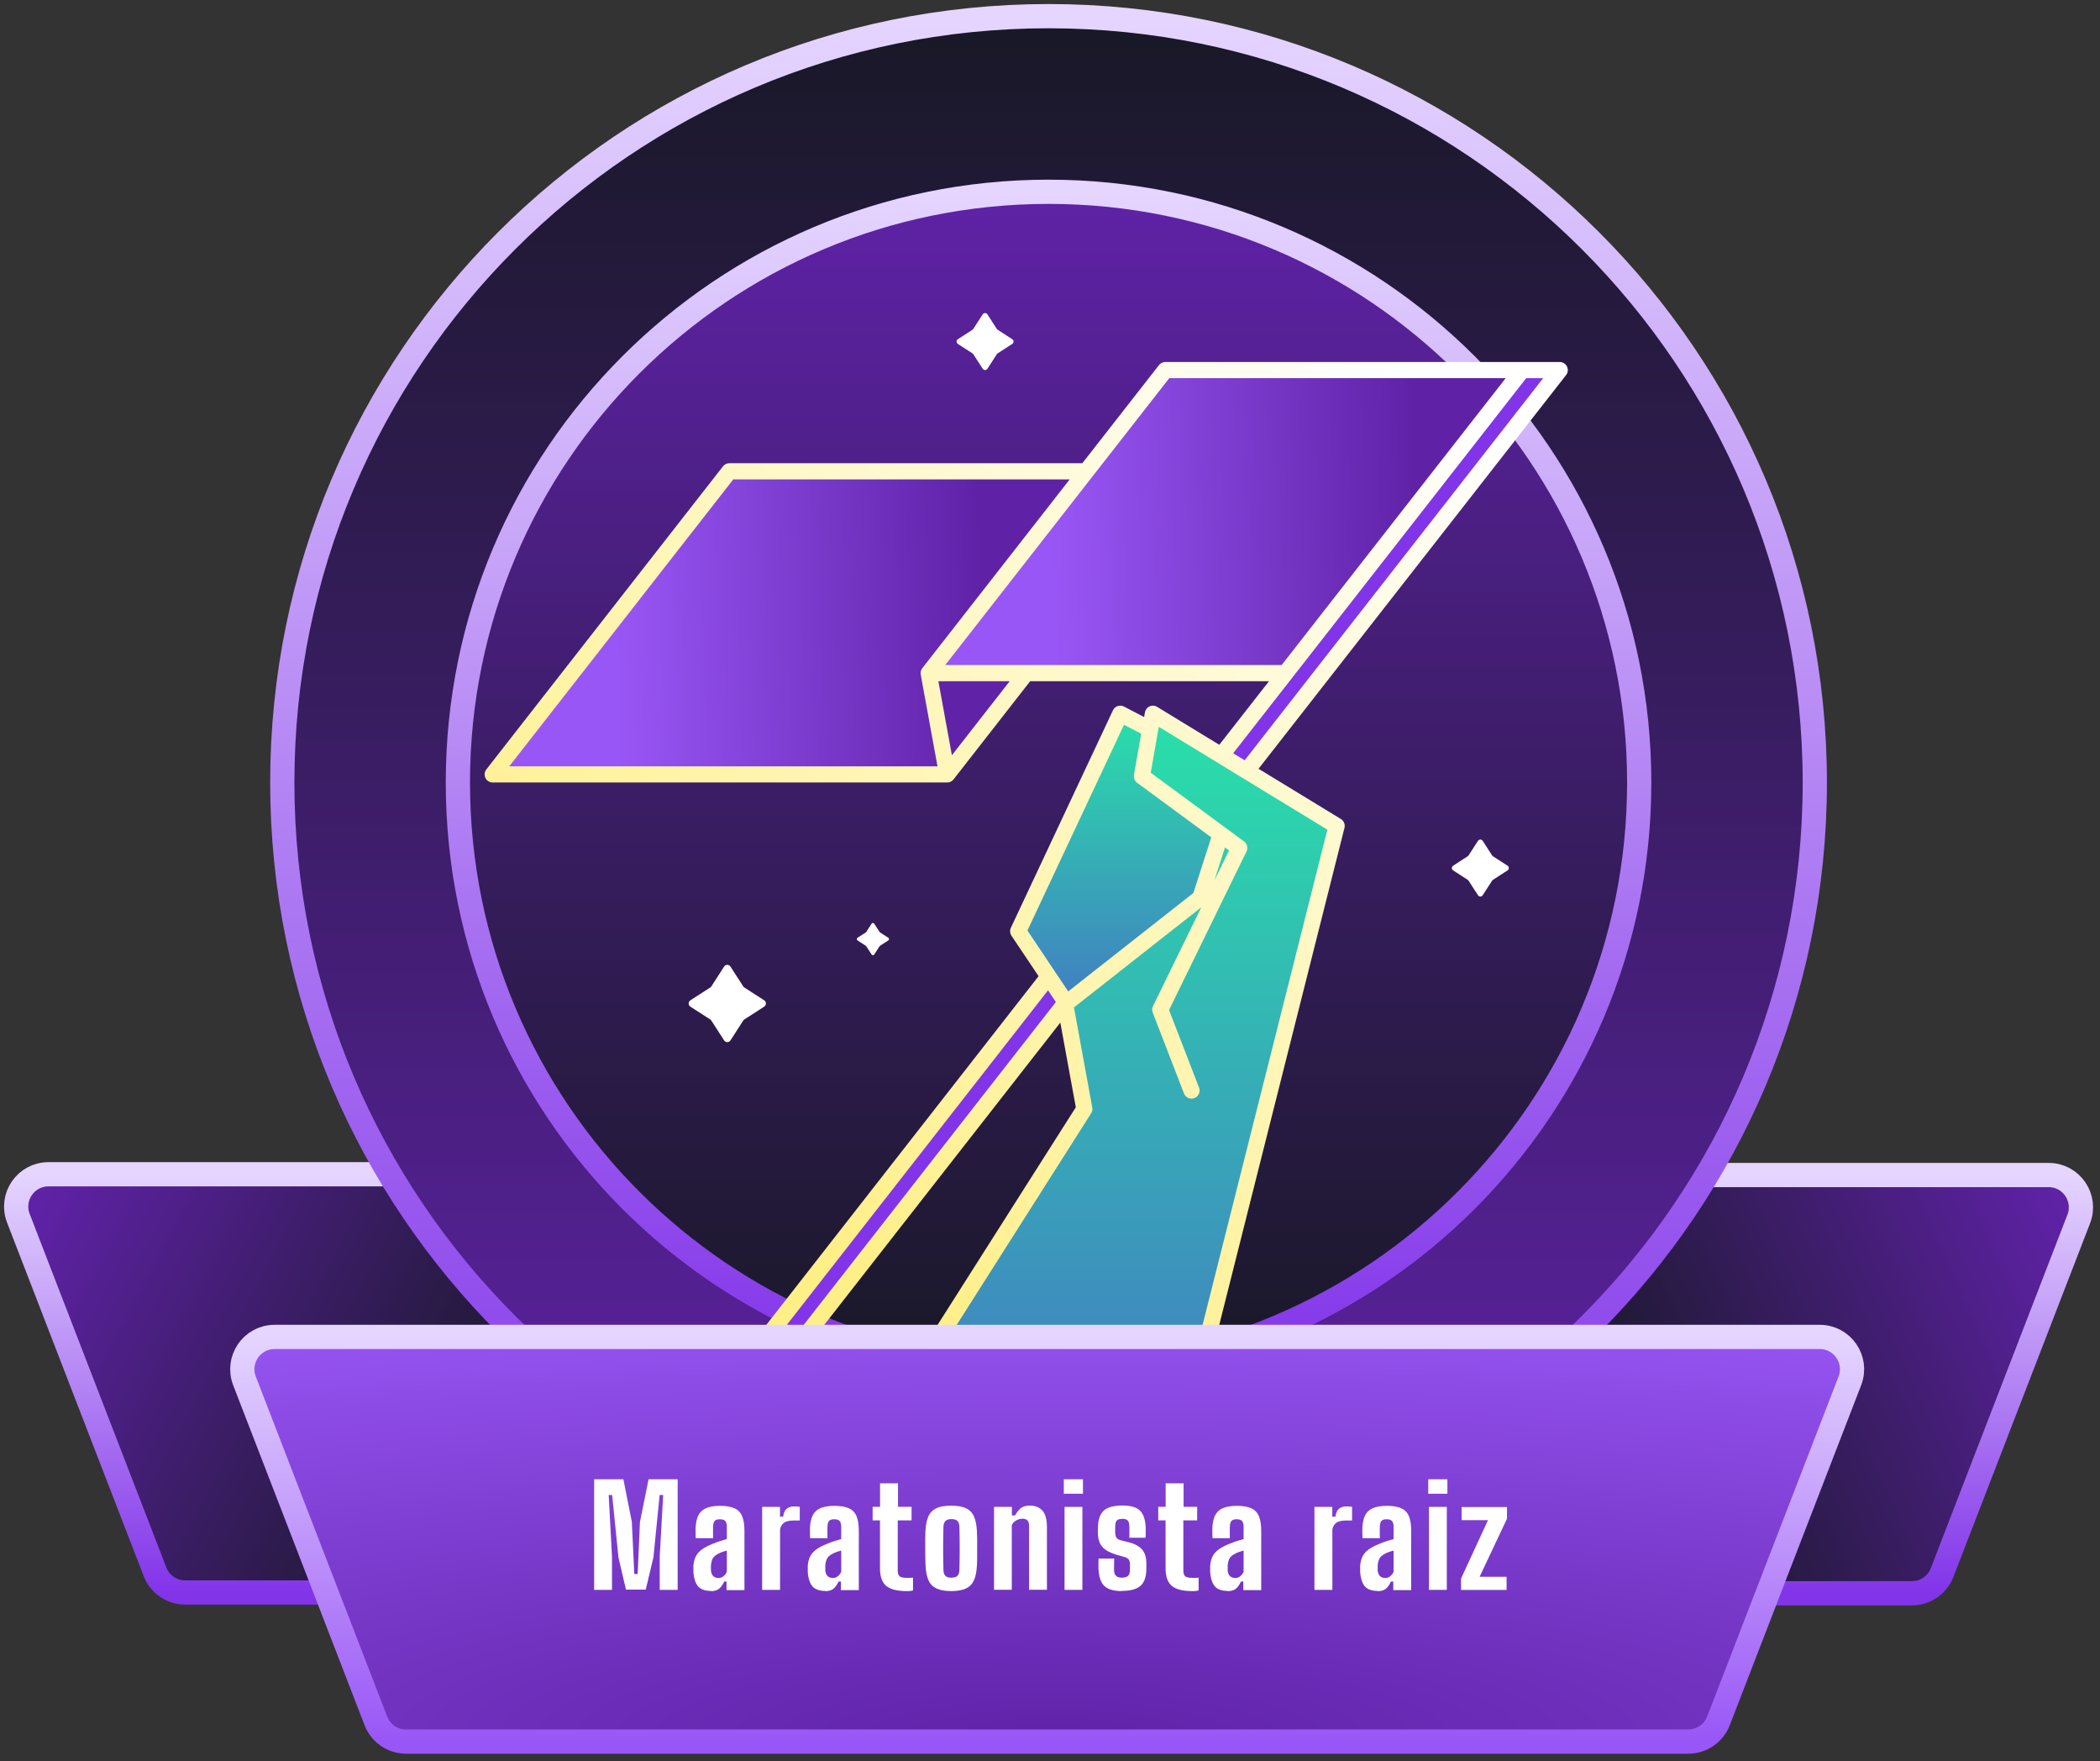
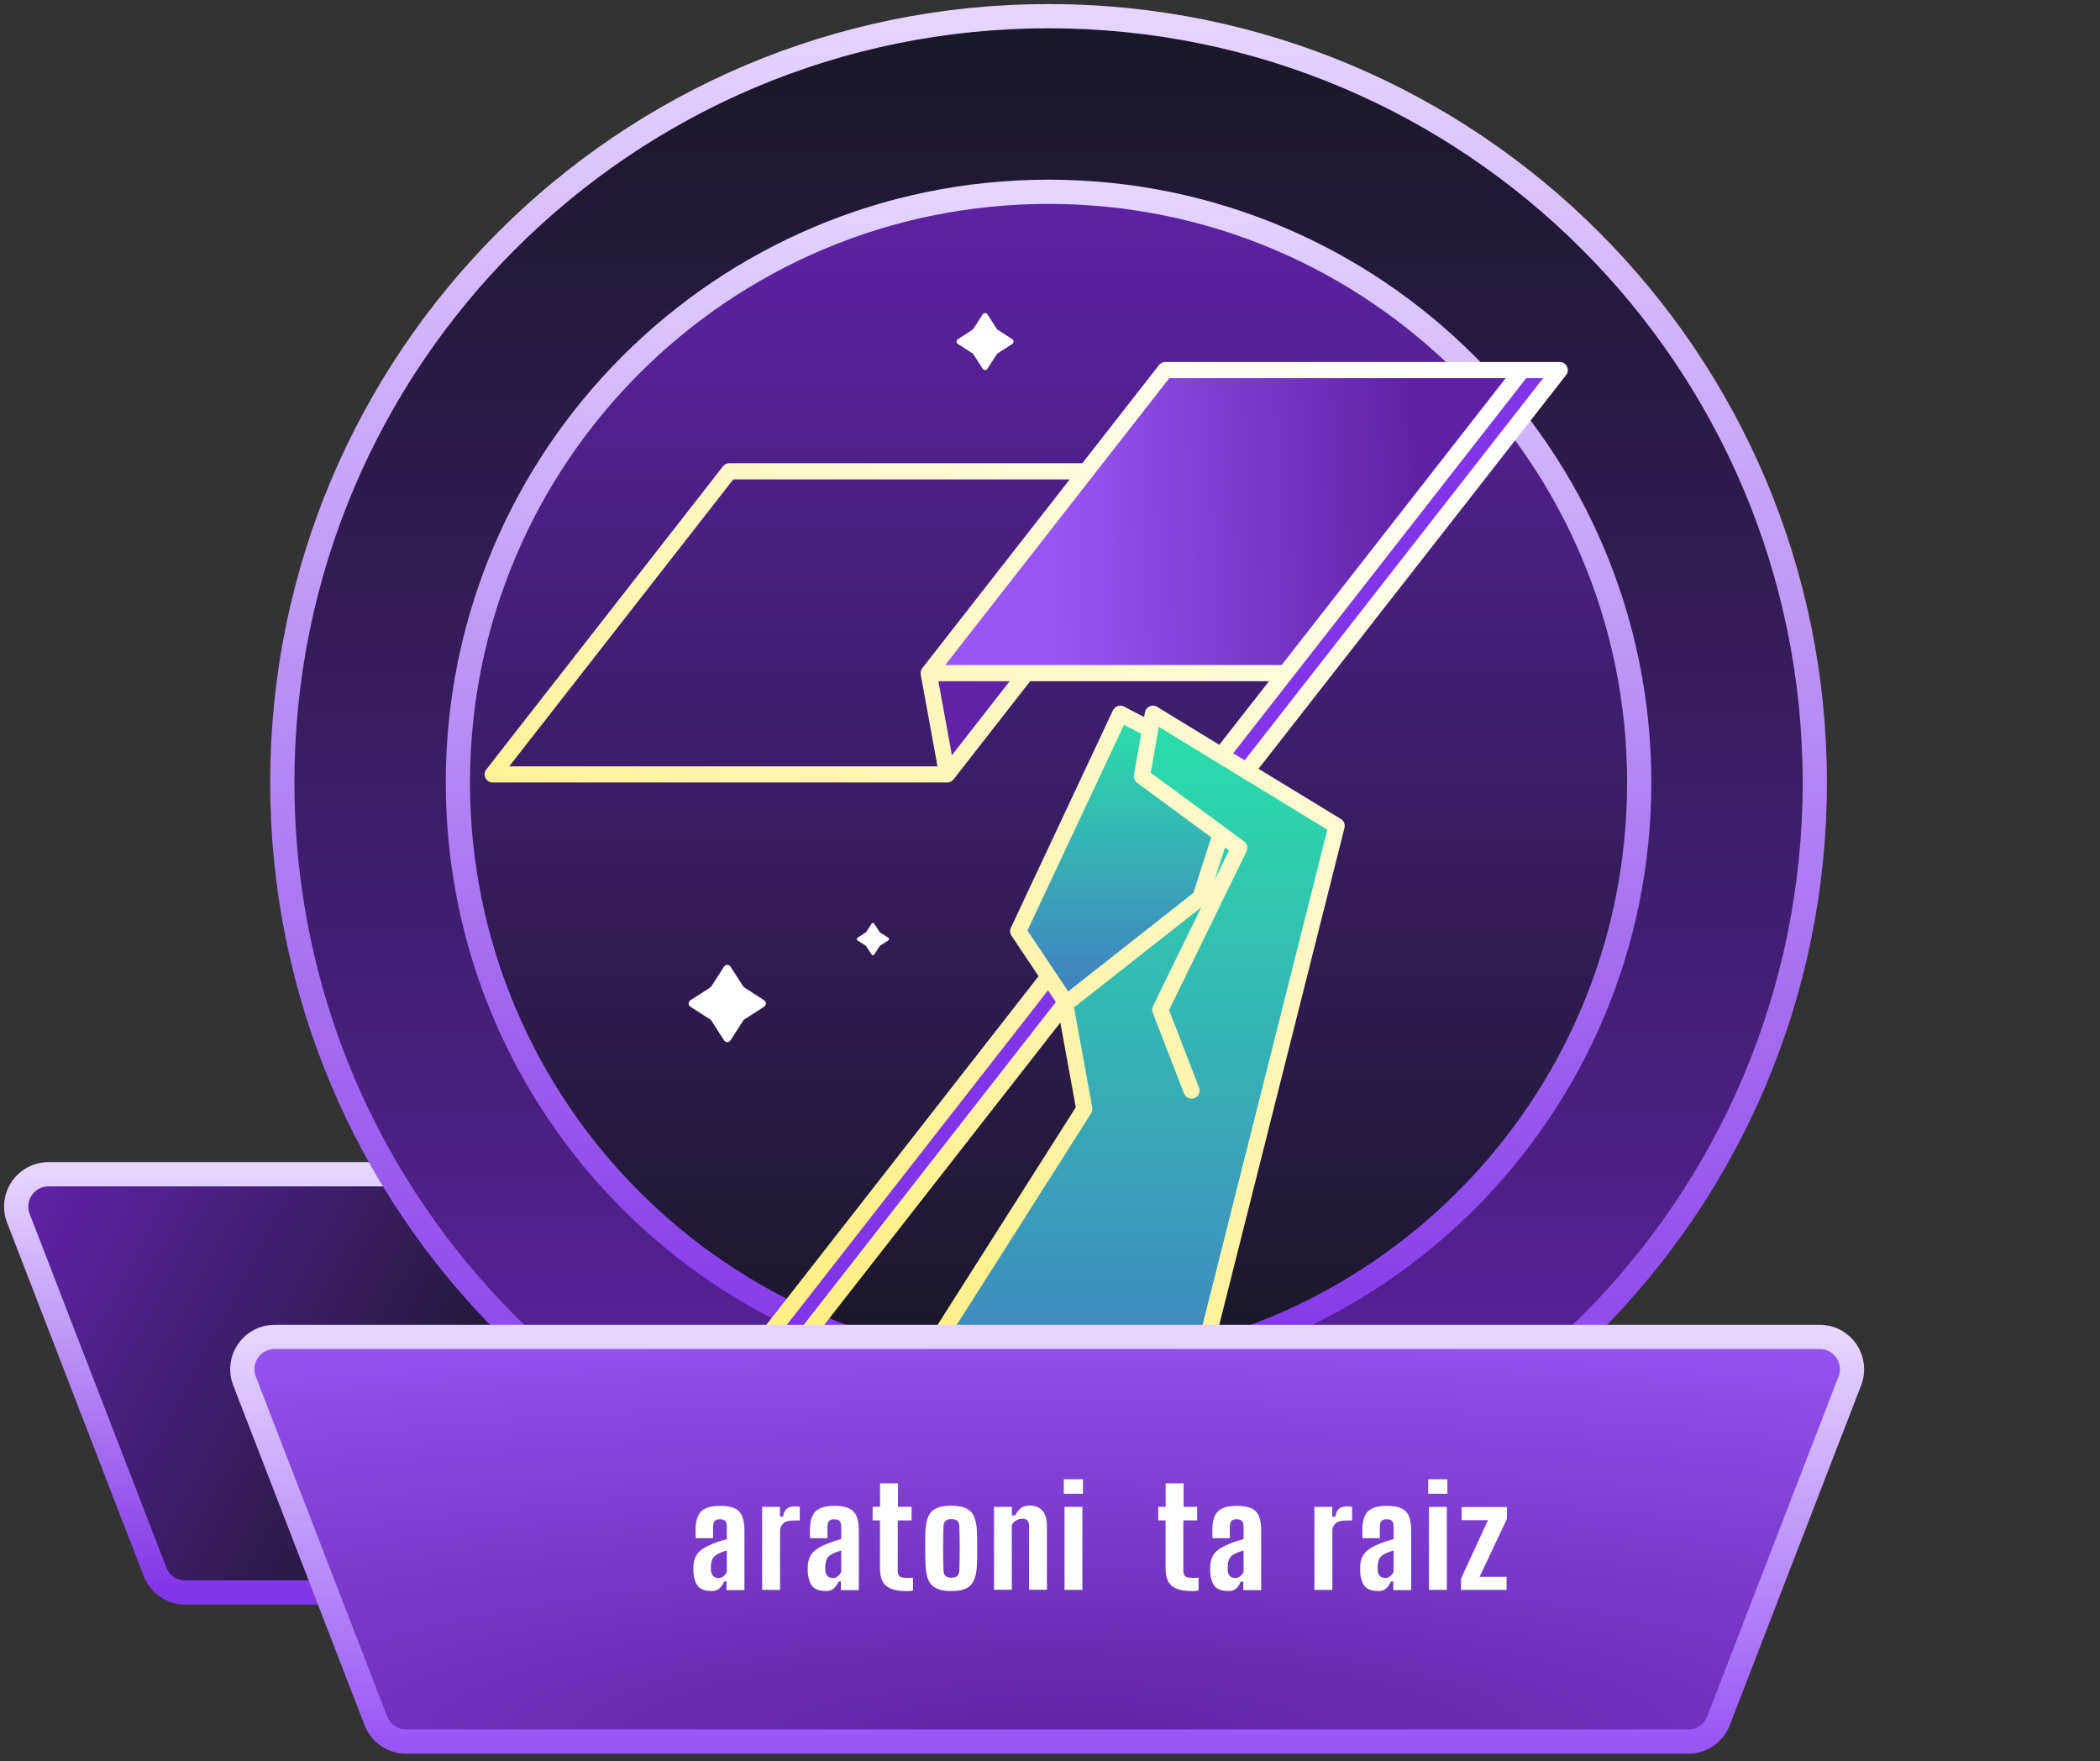
<svg xmlns="http://www.w3.org/2000/svg" width="260" height="218" viewBox="0 0 260 218" fill="none">
  <rect x="0" y="0" width="260" height="218" fill="#333333" stroke="none" />
  <g id="Group 42590">
    <g id="Group">
      <path id="Vector" d="M65.592 149.355V193.125C65.592 195.335 63.802 197.125 61.592 197.125H22.922C21.272 197.125 19.782 196.105 19.192 194.565L2.272 150.795C1.262 148.175 3.192 145.355 6.002 145.355H61.592C63.802 145.355 65.592 147.145 65.592 149.355Z" fill="url(#paint0_linear_188_15450)" stroke="url(#paint1_linear_188_15450)" stroke-width="3" stroke-miterlimit="10" />
-       <path id="Vector_2" d="M194.05 149.45V193.22C194.05 195.43 195.84 197.22 198.05 197.22H236.72C238.37 197.22 239.86 196.2 240.45 194.66L257.37 150.89C258.38 148.27 256.45 145.45 253.64 145.45H198.05C195.84 145.45 194.05 147.24 194.05 149.45Z" fill="url(#paint2_linear_188_15450)" stroke="url(#paint3_linear_188_15450)" stroke-width="3" stroke-miterlimit="10" />
    </g>
    <path id="Vector_3" d="M129.82 191.74C182.215 191.74 224.69 149.265 224.69 96.87C224.69 44.475 182.215 2 129.82 2C77.425 2 34.95 44.475 34.95 96.87C34.95 149.265 77.425 191.74 129.82 191.74Z" fill="url(#paint4_linear_188_15450)" stroke="url(#paint5_linear_188_15450)" stroke-width="3" stroke-miterlimit="10" />
    <path id="Vector_4" d="M129.82 170C170.209 170 202.95 137.259 202.95 96.87C202.95 56.482 170.209 23.74 129.82 23.74C89.432 23.74 56.69 56.482 56.69 96.87C56.69 137.259 89.432 170 129.82 170Z" fill="url(#paint6_linear_188_15450)" stroke="url(#paint7_linear_188_15450)" stroke-width="3" stroke-miterlimit="10" />
    <g id="Group_2">
      <g id="Group_3">
        <path id="Vector_5" d="M193.11 45.81L154.34 95.43L151.2 93.51L159.17 83.32L188.47 45.81H193.11Z" fill="#8234E9" />
        <path id="Vector_6" d="M188.47 45.81L159.17 83.32H127.06H114.98L134.49 58.34L144.28 45.81H188.47Z" fill="url(#paint8_linear_188_15450)" />
        <path id="Vector_7" d="M151.14 103.271L141.38 96.091L142.41 90.271L142.75 88.351L151.21 93.511L154.35 95.431L165.5 102.231L146.76 176.591C141.27 177.581 135.61 178.101 129.83 178.101C122.92 178.101 116.18 177.361 109.68 175.951L134.26 137.271L131.87 124.221L131.8 123.831L132.04 124.181L148.62 111.141L151.15 103.281L151.14 103.271Z" fill="url(#paint9_linear_188_15450)" />
        <path id="Vector_8" d="M141.38 96.091L151.14 103.271L148.61 111.131L132.03 124.171L131.79 123.821L129.82 120.881L126.06 115.271L138.7 88.351L142.4 90.271L141.38 96.091Z" fill="url(#paint10_linear_188_15450)" />
-         <path id="Vector_9" d="M134.49 58.341L114.98 83.321L117.27 95.861H61L90.3 58.341H134.49Z" fill="url(#paint11_linear_188_15450)" />
        <path id="Vector_10" d="M131.79 123.821L131.86 124.211L94.94 171.471C93.76 171.011 92.6 170.521 91.45 170.001L129.82 120.881L131.79 123.821Z" fill="#8234E9" />
        <path id="Vector_11" d="M127.06 83.321L117.27 95.861L114.98 83.321H127.06Z" fill="#6023A7" />
      </g>
      <path id="Vector_12" d="M146.75 176.591L165.49 102.231L154.34 95.43M154.34 95.43L151.2 93.51M154.34 95.43L193.11 45.81H188.47M151.2 93.51L142.74 88.35L142.4 90.27M151.2 93.51L159.17 83.32M142.4 90.27L141.38 96.091L151.14 103.271M142.4 90.27L138.7 88.35L126.06 115.271L129.82 120.881M151.14 103.271L153.43 104.961L143.65 124.981L147.52 134.991M151.14 103.271L148.61 111.131L132.03 124.171L131.79 123.821M129.82 120.881L131.79 123.821M129.82 120.881L91.45 170.011M131.79 123.821L131.86 124.211M131.86 124.211L134.25 137.271L109.67 175.951M131.86 124.211L94.94 171.471M159.17 83.32L188.47 45.81M159.17 83.32H127.06M188.47 45.81H144.28L134.49 58.34M127.06 83.32H114.98M127.06 83.32L117.27 95.861M114.98 83.32L117.27 95.861M114.98 83.32L134.49 58.34M117.27 95.861H61L90.3 58.34H134.49" stroke="url(#paint12_linear_188_15450)" stroke-width="2" stroke-linecap="round" stroke-linejoin="round" />
    </g>
    <path id="Vector_13" d="M209.03 215.58H50.27C48.62 215.58 47.13 214.56 46.54 213.02L30.27 170.93C29.26 168.31 31.19 165.49 34 165.49H225.3C228.11 165.49 230.04 168.31 229.03 170.93L212.76 213.02C212.16 214.56 210.68 215.58 209.03 215.58Z" fill="url(#paint13_radial_188_15450)" stroke="url(#paint14_linear_188_15450)" stroke-width="3" stroke-miterlimit="10" />
    <g id="Group_4">
-       <path id="Vector_14" d="M73.56 196.8V183.11H77.18L78.23 188.4L78.53 194.83H78.95L79.23 188.4L80.3 183.11H83.9V196.8H81.68V192.64L82.11 185.06H81.67L80.9 192.78L79.95 196.77H77.5L76.57 192.78L75.79 185.06H75.36L75.77 192.64V196.8H73.55H73.56Z" fill="white" />
      <path id="Vector_15" d="M88.02 196.93C87.31 196.93 86.79 196.75 86.46 196.4C86.13 196.04 85.92 195.45 85.85 194.61C85.85 194.5 85.85 194.36 85.85 194.22C85.85 194.08 85.85 193.94 85.85 193.83C85.88 193.38 85.98 192.99 86.14 192.67C86.3 192.34 86.56 192.05 86.9 191.8C87.24 191.55 87.7 191.31 88.26 191.09C88.56 190.97 88.84 190.86 89.12 190.77C89.4 190.68 89.69 190.59 89.99 190.51V188.97C89.99 188.67 89.93 188.45 89.81 188.29C89.69 188.14 89.46 188.06 89.12 188.06C88.83 188.06 88.62 188.12 88.5 188.25C88.38 188.37 88.31 188.59 88.29 188.9C88.29 189 88.29 189.14 88.28 189.33C88.27 189.52 88.28 189.72 88.28 189.92C88.28 190.12 88.28 190.28 88.29 190.4H86.14C86.14 190.3 86.13 190.11 86.12 189.85C86.12 189.59 86.12 189.35 86.12 189.15C86.15 188.51 86.26 187.99 86.46 187.58C86.66 187.17 86.98 186.88 87.41 186.69C87.85 186.5 88.43 186.4 89.17 186.4C89.91 186.4 90.54 186.51 90.98 186.72C91.42 186.93 91.72 187.26 91.9 187.72C92.08 188.17 92.17 188.76 92.17 189.5V196.83H89.95V195.77H89.66C89.48 196.18 89.26 196.47 89.02 196.67C88.77 196.86 88.44 196.96 88 196.96L88.02 196.93ZM88.92 195.34C89.16 195.34 89.37 195.27 89.55 195.13C89.73 194.99 89.88 194.81 89.99 194.57V191.94C89.78 191.99 89.59 192.05 89.39 192.12C89.19 192.19 89.01 192.28 88.83 192.38C88.53 192.54 88.32 192.74 88.21 192.98C88.1 193.22 88.04 193.49 88.02 193.8V194.11C88.02 194.21 88.02 194.31 88.02 194.4C88.05 194.7 88.14 194.92 88.29 195.08C88.44 195.24 88.65 195.32 88.91 195.32L88.92 195.34Z" fill="white" />
      <path id="Vector_16" d="M94.36 196.8V186.53H96.57V187.74H96.96C97.02 187.27 97.17 186.94 97.41 186.75C97.65 186.56 97.95 186.47 98.32 186.47C98.46 186.47 98.59 186.47 98.72 186.49C98.85 186.5 98.95 186.51 99.02 186.52V188.21H98.36C97.74 188.21 97.31 188.31 97.06 188.5C96.81 188.69 96.64 188.97 96.58 189.32V196.8H94.37H94.36Z" fill="white" />
      <path id="Vector_17" d="M102.18 196.93C101.47 196.93 100.95 196.75 100.62 196.4C100.29 196.04 100.08 195.45 100.01 194.61C100.01 194.5 100.01 194.36 100.01 194.22C100.01 194.08 100.01 193.94 100.01 193.83C100.04 193.38 100.14 192.99 100.3 192.67C100.46 192.34 100.72 192.05 101.06 191.8C101.4 191.55 101.86 191.31 102.42 191.09C102.72 190.97 103 190.86 103.28 190.77C103.56 190.68 103.85 190.59 104.15 190.51V188.97C104.15 188.67 104.09 188.45 103.97 188.29C103.85 188.14 103.62 188.06 103.28 188.06C102.99 188.06 102.78 188.12 102.66 188.25C102.54 188.37 102.47 188.59 102.45 188.9C102.45 189 102.45 189.14 102.44 189.33C102.43 189.52 102.44 189.72 102.44 189.92C102.44 190.12 102.44 190.28 102.45 190.4H100.3C100.3 190.3 100.29 190.11 100.28 189.85C100.28 189.59 100.28 189.35 100.28 189.15C100.31 188.51 100.42 187.99 100.62 187.58C100.82 187.17 101.14 186.88 101.57 186.69C102.01 186.5 102.59 186.4 103.33 186.4C104.07 186.4 104.7 186.51 105.14 186.72C105.58 186.93 105.88 187.26 106.06 187.72C106.24 188.17 106.33 188.76 106.33 189.5V196.83H104.11V195.77H103.82C103.64 196.18 103.42 196.47 103.18 196.67C102.93 196.86 102.6 196.96 102.16 196.96L102.18 196.93ZM103.08 195.34C103.32 195.34 103.53 195.27 103.71 195.13C103.89 194.99 104.04 194.81 104.15 194.57V191.94C103.94 191.99 103.75 192.05 103.55 192.12C103.35 192.19 103.17 192.28 102.99 192.38C102.69 192.54 102.48 192.74 102.37 192.98C102.26 193.22 102.2 193.49 102.18 193.8V194.11C102.18 194.21 102.18 194.31 102.18 194.4C102.21 194.7 102.3 194.92 102.45 195.08C102.6 195.24 102.81 195.32 103.07 195.32L103.08 195.34Z" fill="white" />
      <path id="Vector_18" d="M112.23 196.95C111.05 196.95 110.22 196.73 109.71 196.3C109.21 195.87 108.95 195.15 108.95 194.15V188.2H108.04V186.52H108.96V183.61H111.18V186.52H112.86V188.2H111.15V194.39C111.15 194.73 111.22 194.96 111.36 195.1C111.5 195.24 111.79 195.31 112.23 195.31C112.37 195.31 112.5 195.31 112.62 195.31C112.74 195.31 112.88 195.3 113.04 195.29V196.87C112.92 196.9 112.79 196.93 112.66 196.94C112.53 196.95 112.38 196.96 112.23 196.96V196.95Z" fill="white" />
      <path id="Vector_19" d="M117.8 196.95C117.04 196.95 116.43 196.85 115.97 196.64C115.52 196.43 115.18 196.1 114.97 195.64C114.76 195.18 114.63 194.57 114.59 193.82C114.58 193.56 114.57 193.24 114.56 192.87C114.56 192.5 114.55 192.1 114.55 191.69C114.55 191.28 114.55 190.88 114.55 190.49C114.55 190.11 114.57 189.77 114.58 189.49C114.62 188.75 114.74 188.15 114.95 187.69C115.16 187.23 115.49 186.9 115.94 186.69C116.39 186.48 117 186.38 117.77 186.38C118.54 186.38 119.15 186.49 119.6 186.7C120.05 186.91 120.38 187.25 120.58 187.7C120.79 188.16 120.91 188.76 120.95 189.49C120.96 189.75 120.97 190.07 120.98 190.45C120.98 190.83 120.98 191.22 120.98 191.64C120.98 192.06 120.98 192.45 120.98 192.83C120.98 193.21 120.97 193.54 120.95 193.82C120.91 194.56 120.79 195.16 120.58 195.62C120.37 196.08 120.04 196.42 119.6 196.63C119.16 196.84 118.54 196.95 117.77 196.95H117.8ZM117.8 195.29C118.15 195.29 118.39 195.21 118.54 195.06C118.69 194.91 118.76 194.68 118.78 194.37C118.79 193.92 118.8 193.47 118.81 193.02C118.81 192.57 118.82 192.12 118.82 191.66C118.82 191.2 118.82 190.75 118.81 190.3C118.81 189.85 118.79 189.4 118.78 188.96C118.77 188.65 118.69 188.42 118.54 188.27C118.39 188.12 118.15 188.04 117.8 188.04C117.45 188.04 117.21 188.12 117.06 188.27C116.91 188.42 116.82 188.65 116.81 188.96C116.8 189.41 116.79 189.85 116.78 190.31C116.78 190.76 116.77 191.22 116.77 191.67C116.77 192.12 116.77 192.58 116.78 193.03C116.78 193.48 116.8 193.93 116.81 194.38C116.82 194.69 116.9 194.92 117.06 195.07C117.21 195.22 117.46 195.3 117.8 195.3V195.29Z" fill="white" />
      <path id="Vector_20" d="M123.07 196.8V186.53H125.28V187.59H125.67C125.89 187.2 126.13 186.9 126.38 186.69C126.63 186.48 127.01 186.37 127.5 186.37C128.17 186.37 128.69 186.58 129.06 186.99C129.43 187.4 129.62 188.09 129.62 189.04V196.79H127.41V188.86C127.41 188.56 127.34 188.34 127.2 188.2C127.06 188.06 126.85 187.99 126.57 187.99C126.32 187.99 126.07 188.06 125.81 188.21C125.55 188.36 125.37 188.55 125.27 188.8V196.79H123.06L123.07 196.8Z" fill="white" />
      <path id="Vector_21" d="M131.71 184.9V183.11H134.08V184.9H131.71ZM131.8 196.8V186.53H134.01V196.8H131.8Z" fill="white" />
-       <path id="Vector_22" d="M138.88 196.95C137.87 196.95 137.15 196.73 136.71 196.3C136.27 195.87 136.04 195.15 136 194.15C136 193.95 136 193.72 136 193.47C136 193.21 136 193.03 136.02 192.93H137.95C137.94 193.23 137.93 193.51 137.93 193.76C137.93 194.01 137.93 194.22 137.93 194.38C137.95 194.71 138.03 194.94 138.19 195.08C138.35 195.22 138.57 195.29 138.87 195.29C139.23 195.29 139.49 195.22 139.65 195.08C139.81 194.94 139.89 194.71 139.9 194.38V193.66C139.9 193.42 139.86 193.23 139.77 193.08C139.68 192.93 139.53 192.83 139.31 192.76L138.2 192.44C137.72 192.29 137.3 192.11 136.97 191.9C136.64 191.69 136.38 191.41 136.2 191.07C136.03 190.73 135.94 190.31 135.93 189.81V189.2C135.93 188.19 136.17 187.46 136.62 187.02C137.07 186.58 137.86 186.36 138.98 186.36C140 186.36 140.72 186.57 141.15 187C141.58 187.43 141.81 188.13 141.85 189.11C141.86 189.3 141.86 189.53 141.85 189.79C141.85 190.05 141.84 190.24 141.82 190.35H139.82C139.82 190.23 139.83 190.06 139.83 189.86C139.83 189.66 139.83 189.47 139.83 189.28C139.83 189.09 139.83 188.95 139.82 188.85C139.8 188.54 139.73 188.32 139.61 188.2C139.49 188.07 139.28 188.01 138.97 188.01C138.64 188.01 138.42 188.07 138.29 188.2C138.16 188.32 138.09 188.54 138.08 188.85C138.08 188.99 138.07 189.1 138.07 189.18C138.07 189.26 138.07 189.4 138.07 189.61C138.07 189.87 138.11 190.09 138.19 190.27C138.27 190.45 138.45 190.58 138.73 190.65L139.71 190.9C140.45 191.08 141 191.37 141.37 191.77C141.74 192.17 141.93 192.75 141.93 193.52V194.18C141.93 195.16 141.69 195.86 141.22 196.29C140.75 196.71 139.97 196.93 138.87 196.93L138.88 196.95Z" fill="white" />
      <path id="Vector_23" d="M147.59 196.95C146.41 196.95 145.58 196.73 145.07 196.3C144.57 195.87 144.31 195.15 144.31 194.15V188.2H143.4V186.52H144.32V183.61H146.54V186.52H148.22V188.2H146.51V194.39C146.51 194.73 146.58 194.96 146.72 195.1C146.86 195.24 147.15 195.31 147.59 195.31C147.73 195.31 147.86 195.31 147.98 195.31C148.1 195.31 148.24 195.3 148.4 195.29V196.87C148.28 196.9 148.15 196.93 148.02 196.94C147.89 196.95 147.74 196.96 147.59 196.96V196.95Z" fill="white" />
      <path id="Vector_24" d="M152 196.93C151.29 196.93 150.77 196.75 150.44 196.4C150.11 196.04 149.9 195.45 149.83 194.61C149.83 194.5 149.83 194.36 149.83 194.22C149.83 194.08 149.83 193.94 149.83 193.83C149.86 193.38 149.96 192.99 150.12 192.67C150.28 192.34 150.54 192.05 150.88 191.8C151.22 191.55 151.68 191.31 152.24 191.09C152.54 190.97 152.82 190.86 153.1 190.77C153.38 190.68 153.67 190.59 153.97 190.51V188.97C153.97 188.67 153.91 188.45 153.79 188.29C153.67 188.14 153.44 188.06 153.1 188.06C152.81 188.06 152.6 188.12 152.48 188.25C152.36 188.37 152.29 188.59 152.27 188.9C152.27 189 152.27 189.14 152.26 189.33C152.25 189.52 152.26 189.72 152.26 189.92C152.26 190.12 152.26 190.28 152.27 190.4H150.12C150.12 190.3 150.11 190.11 150.1 189.85C150.1 189.59 150.1 189.35 150.1 189.15C150.13 188.51 150.24 187.99 150.44 187.58C150.64 187.17 150.96 186.88 151.39 186.69C151.83 186.5 152.41 186.4 153.15 186.4C153.89 186.4 154.52 186.51 154.96 186.72C155.4 186.93 155.7 187.26 155.88 187.72C156.06 188.17 156.15 188.76 156.15 189.5V196.83H153.93V195.77H153.64C153.46 196.18 153.24 196.47 153 196.67C152.75 196.86 152.42 196.96 151.98 196.96L152 196.93ZM152.9 195.34C153.14 195.34 153.35 195.27 153.53 195.13C153.71 194.99 153.86 194.81 153.97 194.57V191.94C153.76 191.99 153.57 192.05 153.37 192.12C153.17 192.19 152.99 192.28 152.81 192.38C152.51 192.54 152.3 192.74 152.19 192.98C152.08 193.22 152.02 193.49 152 193.8V194.11C152 194.21 152 194.31 152 194.4C152.03 194.7 152.12 194.92 152.27 195.08C152.42 195.24 152.63 195.32 152.89 195.32L152.9 195.34Z" fill="white" />
      <path id="Vector_25" d="M162.74 196.8V186.53H164.95V187.74H165.34C165.4 187.27 165.55 186.94 165.79 186.75C166.03 186.56 166.33 186.47 166.7 186.47C166.84 186.47 166.97 186.47 167.1 186.49C167.23 186.5 167.33 186.51 167.4 186.52V188.21H166.74C166.12 188.21 165.69 188.31 165.44 188.5C165.19 188.69 165.02 188.97 164.96 189.32V196.8H162.75H162.74Z" fill="white" />
      <path id="Vector_26" d="M170.57 196.93C169.86 196.93 169.34 196.75 169.01 196.4C168.68 196.04 168.47 195.45 168.4 194.61C168.4 194.5 168.4 194.36 168.4 194.22C168.4 194.08 168.4 193.94 168.4 193.83C168.43 193.38 168.53 192.99 168.69 192.67C168.85 192.34 169.11 192.05 169.45 191.8C169.79 191.55 170.25 191.31 170.81 191.09C171.11 190.97 171.39 190.86 171.67 190.77C171.95 190.68 172.24 190.59 172.54 190.51V188.97C172.54 188.67 172.48 188.45 172.36 188.29C172.24 188.14 172.01 188.06 171.67 188.06C171.38 188.06 171.17 188.12 171.05 188.25C170.93 188.37 170.86 188.59 170.84 188.9C170.84 189 170.84 189.14 170.83 189.33C170.82 189.52 170.83 189.72 170.83 189.92C170.83 190.12 170.83 190.28 170.84 190.4H168.69C168.69 190.3 168.68 190.11 168.67 189.85C168.67 189.59 168.67 189.35 168.67 189.15C168.7 188.51 168.81 187.99 169.01 187.58C169.21 187.17 169.53 186.88 169.96 186.69C170.4 186.5 170.98 186.4 171.72 186.4C172.46 186.4 173.09 186.51 173.53 186.72C173.97 186.93 174.27 187.26 174.45 187.72C174.63 188.17 174.72 188.76 174.72 189.5V196.83H172.5V195.77H172.21C172.03 196.18 171.81 196.47 171.57 196.67C171.32 196.86 170.99 196.96 170.55 196.96L170.57 196.93ZM171.47 195.34C171.71 195.34 171.92 195.27 172.1 195.13C172.28 194.99 172.43 194.81 172.54 194.57V191.94C172.33 191.99 172.14 192.05 171.94 192.12C171.74 192.19 171.56 192.28 171.38 192.38C171.08 192.54 170.87 192.74 170.76 192.98C170.65 193.22 170.59 193.49 170.57 193.8V194.11C170.57 194.21 170.57 194.31 170.57 194.4C170.6 194.7 170.69 194.92 170.84 195.08C170.99 195.24 171.2 195.32 171.46 195.32L171.47 195.34Z" fill="white" />
      <path id="Vector_27" d="M176.83 184.9V183.11H179.2V184.9H176.83ZM176.92 196.8V186.53H179.13V196.8H176.92Z" fill="white" />
      <path id="Vector_28" d="M180.89 196.8V195.4L184.23 188.17H180.96V186.55H186.58V187.99L183.19 195.18H186.53V196.81H180.88L180.89 196.8Z" fill="white" />
    </g>
    <path id="Vector_29" d="M122.25 38.91L123.42 40.72C123.42 40.72 123.48 40.8 123.52 40.82L125.33 41.99C125.54 42.13 125.54 42.43 125.33 42.57L123.52 43.74C123.52 43.74 123.44 43.8 123.42 43.84L122.25 45.65C122.11 45.86 121.81 45.86 121.67 45.65L120.5 43.84C120.5 43.84 120.44 43.76 120.4 43.74L118.59 42.57C118.38 42.43 118.38 42.13 118.59 41.99L120.4 40.82C120.4 40.82 120.48 40.76 120.5 40.72L121.67 38.91C121.81 38.7 122.11 38.7 122.25 38.91Z" fill="white" />
-     <path id="Vector_30" d="M183.57 104.08L184.74 105.89C184.74 105.89 184.8 105.97 184.84 105.99L186.65 107.16C186.86 107.3 186.86 107.6 186.65 107.74L184.84 108.91C184.84 108.91 184.76 108.97 184.74 109.01L183.57 110.82C183.43 111.03 183.13 111.03 182.99 110.82L181.82 109.01C181.82 109.01 181.76 108.93 181.72 108.91L179.91 107.74C179.7 107.6 179.7 107.3 179.91 107.16L181.72 105.99C181.72 105.99 181.8 105.93 181.82 105.89L182.99 104.08C183.13 103.87 183.43 103.87 183.57 104.08Z" fill="white" />
    <path id="Vector_31" d="M90.44 119.65L92.02 122.1C92.06 122.16 92.1 122.2 92.16 122.24L94.61 123.82C94.9 124 94.9 124.42 94.61 124.61L92.16 126.19C92.1 126.23 92.06 126.27 92.02 126.33L90.44 128.78C90.26 129.07 89.84 129.07 89.65 128.78L88.07 126.33C88.03 126.27 87.99 126.23 87.93 126.19L85.48 124.61C85.19 124.43 85.19 124.01 85.48 123.82L87.93 122.24C87.99 122.2 88.03 122.16 88.07 122.1L89.65 119.65C89.83 119.36 90.25 119.36 90.44 119.65Z" fill="white" />
    <path id="Vector_32" d="M108.24 114.34L108.9 115.36C108.9 115.36 108.93 115.4 108.96 115.42L109.98 116.08C110.1 116.16 110.1 116.33 109.98 116.41L108.96 117.07C108.96 117.07 108.92 117.1 108.9 117.13L108.24 118.15C108.16 118.27 107.99 118.27 107.91 118.15L107.25 117.13C107.25 117.13 107.22 117.09 107.19 117.07L106.17 116.41C106.05 116.33 106.05 116.16 106.17 116.08L107.19 115.42C107.19 115.42 107.23 115.39 107.25 115.36L107.91 114.34C107.99 114.22 108.16 114.22 108.24 114.34Z" fill="white" />
  </g>
  <defs>
    <linearGradient id="paint0_linear_188_15450" x1="66.002" y1="177.261" x2="6.002" y2="145.261" gradientUnits="userSpaceOnUse">
      <stop stop-color="#181826" />
      <stop offset="1" stop-color="#5F22A7" />
    </linearGradient>
    <linearGradient id="paint1_linear_188_15450" x1="33.796" y1="145.355" x2="33.796" y2="197.125" gradientUnits="userSpaceOnUse">
      <stop stop-color="#E5D5FF" />
      <stop offset="1" stop-color="#8234E9" />
    </linearGradient>
    <linearGradient id="paint2_linear_188_15450" x1="198" y1="180.855" x2="258" y2="153.855" gradientUnits="userSpaceOnUse">
      <stop stop-color="#181826" />
      <stop offset="1" stop-color="#5F22A7" />
    </linearGradient>
    <linearGradient id="paint3_linear_188_15450" x1="225.846" y1="145.45" x2="225.846" y2="197.22" gradientUnits="userSpaceOnUse">
      <stop stop-color="#E5D5FF" />
      <stop offset="1" stop-color="#8234E9" />
    </linearGradient>
    <linearGradient id="paint4_linear_188_15450" x1="129.82" y1="2" x2="129.82" y2="191.74" gradientUnits="userSpaceOnUse">
      <stop stop-color="#181826" />
      <stop offset="1" stop-color="#5F22A7" />
    </linearGradient>
    <linearGradient id="paint5_linear_188_15450" x1="129.82" y1="2" x2="129.82" y2="191.74" gradientUnits="userSpaceOnUse">
      <stop stop-color="#E5D5FF" />
      <stop offset="1" stop-color="#8234E9" />
    </linearGradient>
    <linearGradient id="paint6_linear_188_15450" x1="129.82" y1="23.74" x2="129.82" y2="170" gradientUnits="userSpaceOnUse">
      <stop stop-color="#5F22A7" />
      <stop offset="1" stop-color="#181826" />
    </linearGradient>
    <linearGradient id="paint7_linear_188_15450" x1="129.82" y1="23.74" x2="129.82" y2="170" gradientUnits="userSpaceOnUse">
      <stop stop-color="#E5D5FF" />
      <stop offset="1" stop-color="#8234E9" />
    </linearGradient>
    <linearGradient id="paint8_linear_188_15450" x1="129.982" y1="63.321" x2="175.482" y2="61.82" gradientUnits="userSpaceOnUse">
      <stop stop-color="#9956F6" />
      <stop offset="1" stop-color="#5F22A7" />
    </linearGradient>
    <linearGradient id="paint9_linear_188_15450" x1="137.59" y1="88.351" x2="137.59" y2="178.101" gradientUnits="userSpaceOnUse">
      <stop stop-color="#29E0A9" />
      <stop offset="1" stop-color="#427DC2" />
    </linearGradient>
    <linearGradient id="paint10_linear_188_15450" x1="138.6" y1="88.351" x2="138.6" y2="124.171" gradientUnits="userSpaceOnUse">
      <stop stop-color="#29E0A9" />
      <stop offset="1" stop-color="#427DC2" />
    </linearGradient>
    <linearGradient id="paint11_linear_188_15450" x1="76.002" y1="75.855" x2="121.502" y2="74.355" gradientUnits="userSpaceOnUse">
      <stop stop-color="#9956F6" />
      <stop offset="1" stop-color="#5F22A7" />
    </linearGradient>
    <linearGradient id="paint12_linear_188_15450" x1="188.5" y1="55" x2="104.5" y2="157" gradientUnits="userSpaceOnUse">
      <stop stop-color="white" />
      <stop offset="1" stop-color="#FFEF87" />
    </linearGradient>
    <radialGradient id="paint13_radial_188_15450" cx="0" cy="0" r="1" gradientUnits="userSpaceOnUse" gradientTransform="translate(130 215.355) rotate(90) scale(56.5 278.041)">
      <stop stop-color="#5F22A7" />
      <stop offset="1" stop-color="#9956F6" />
    </radialGradient>
    <linearGradient id="paint14_linear_188_15450" x1="129.65" y1="165.49" x2="129.65" y2="215.58" gradientUnits="userSpaceOnUse">
      <stop stop-color="#E5D5FF" />
      <stop offset="1" stop-color="#9956F6" />
    </linearGradient>
  </defs>
</svg>